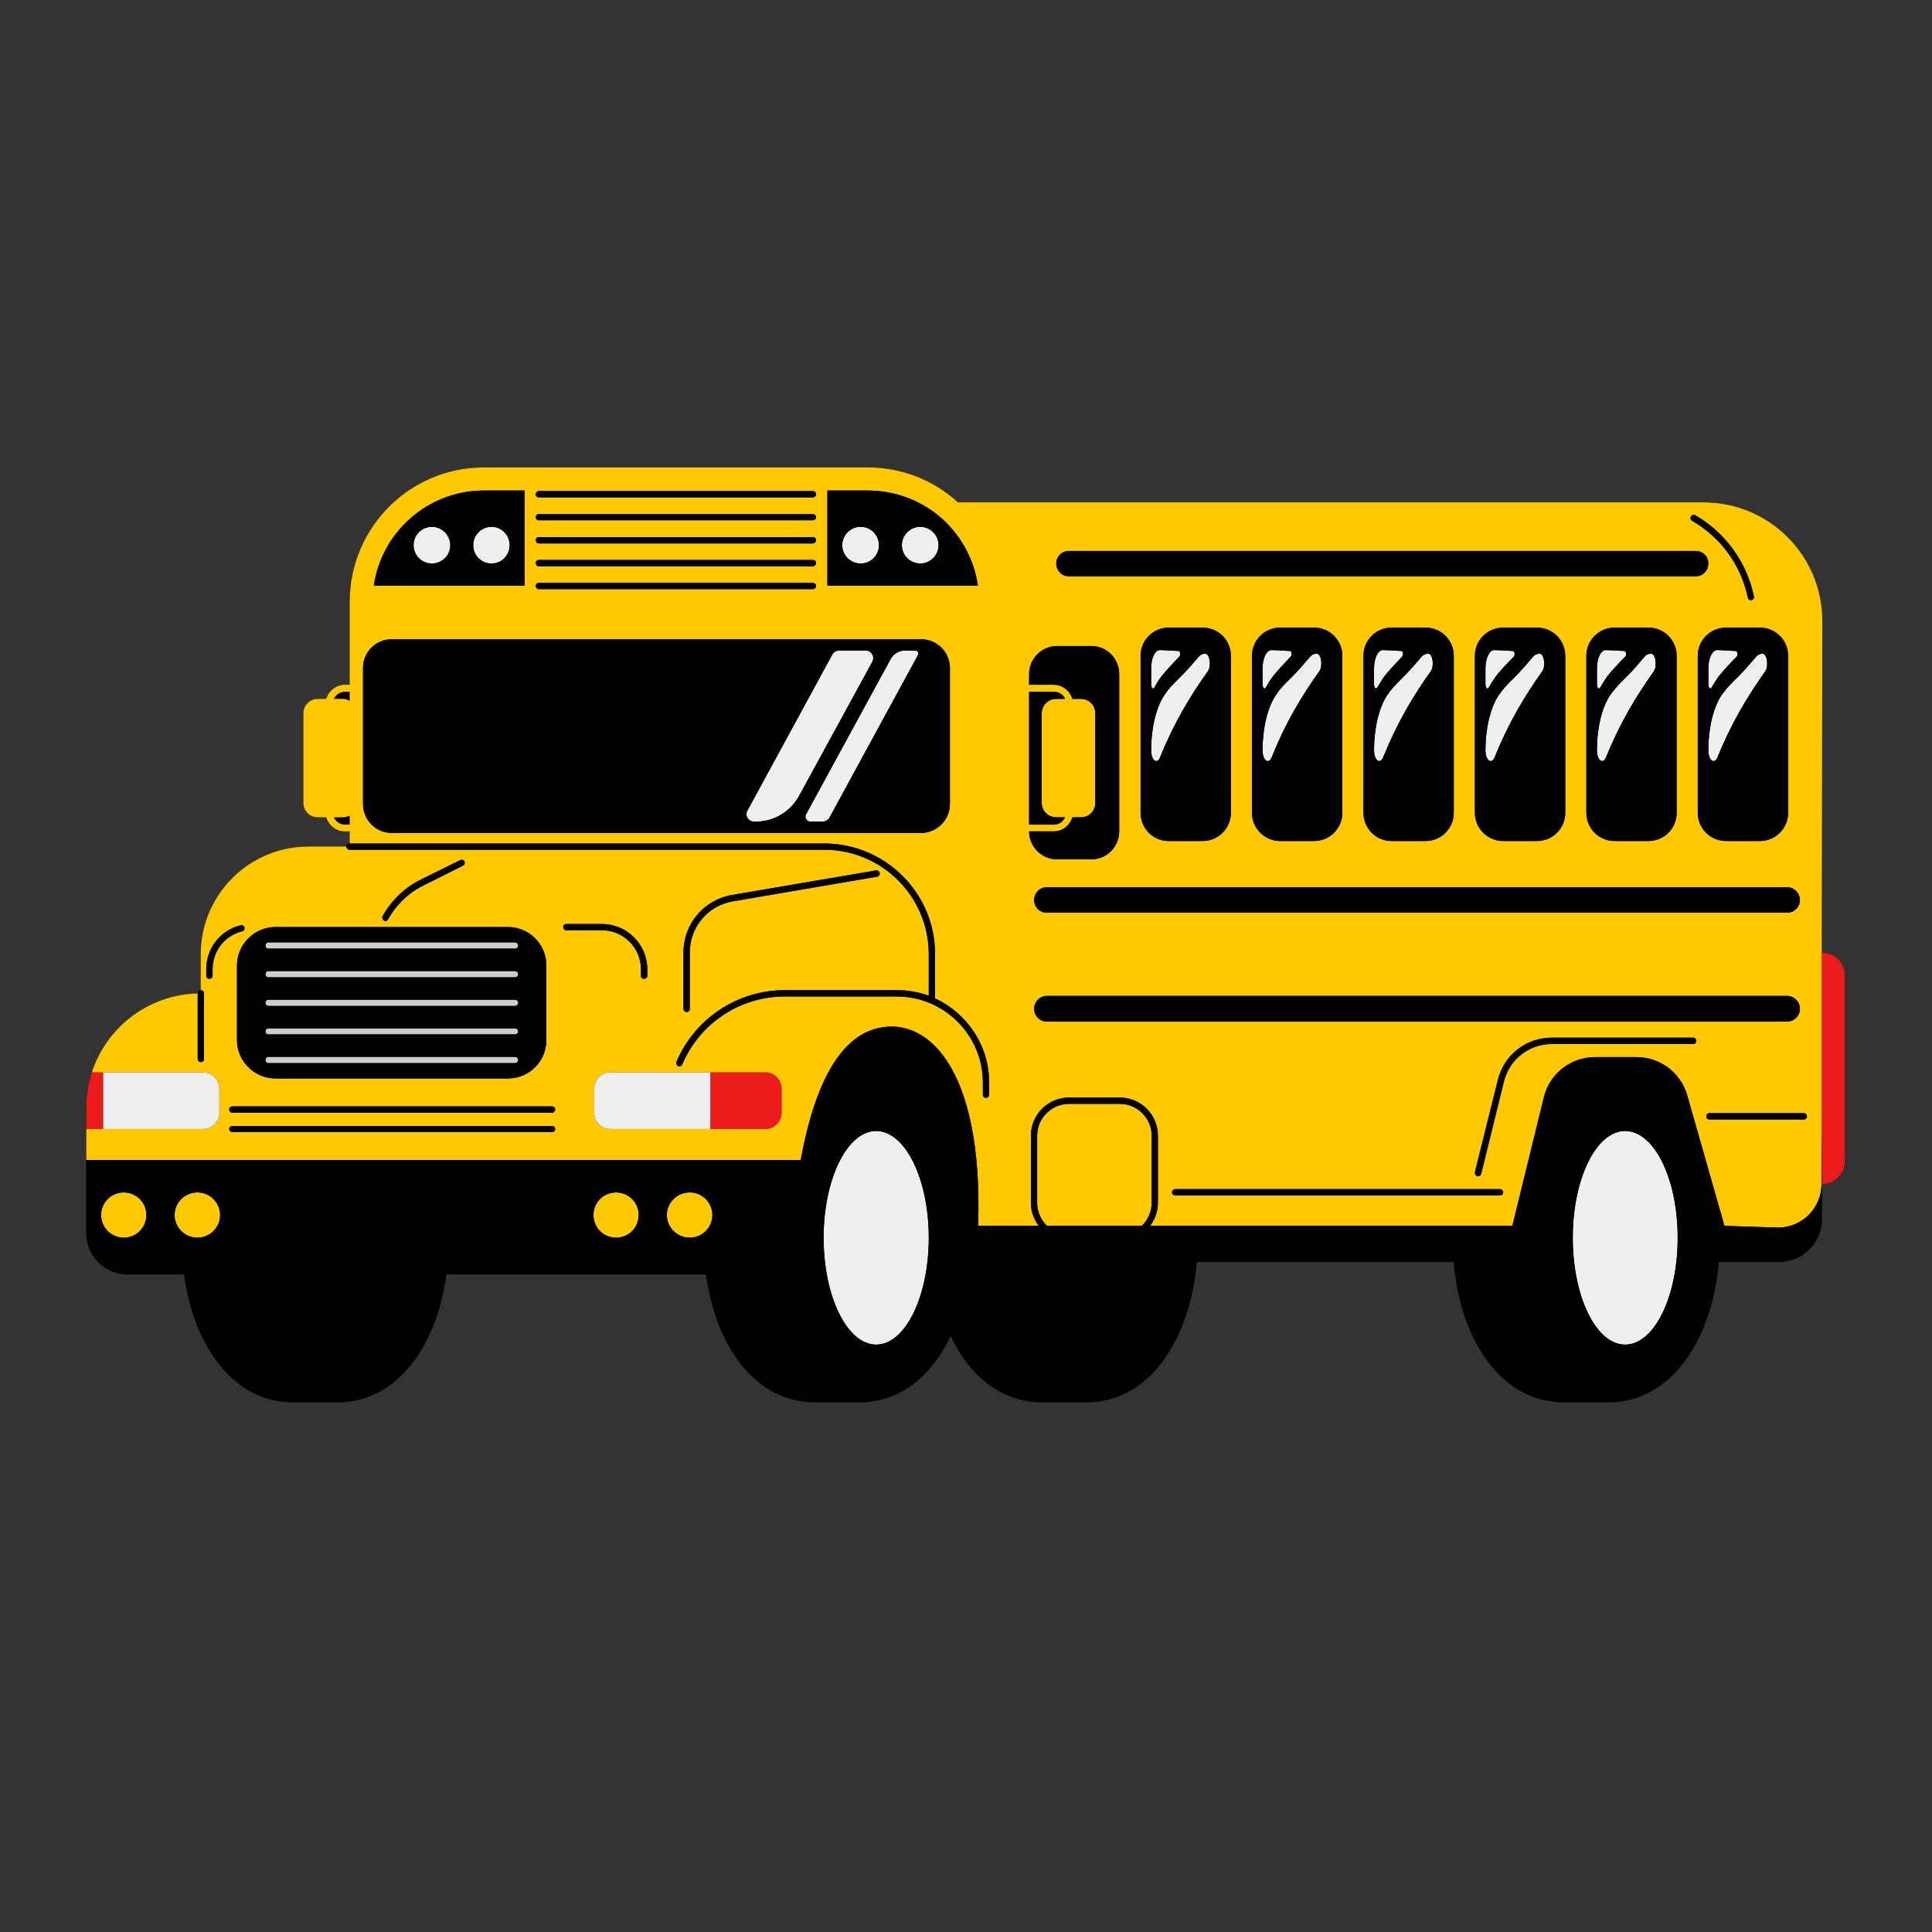
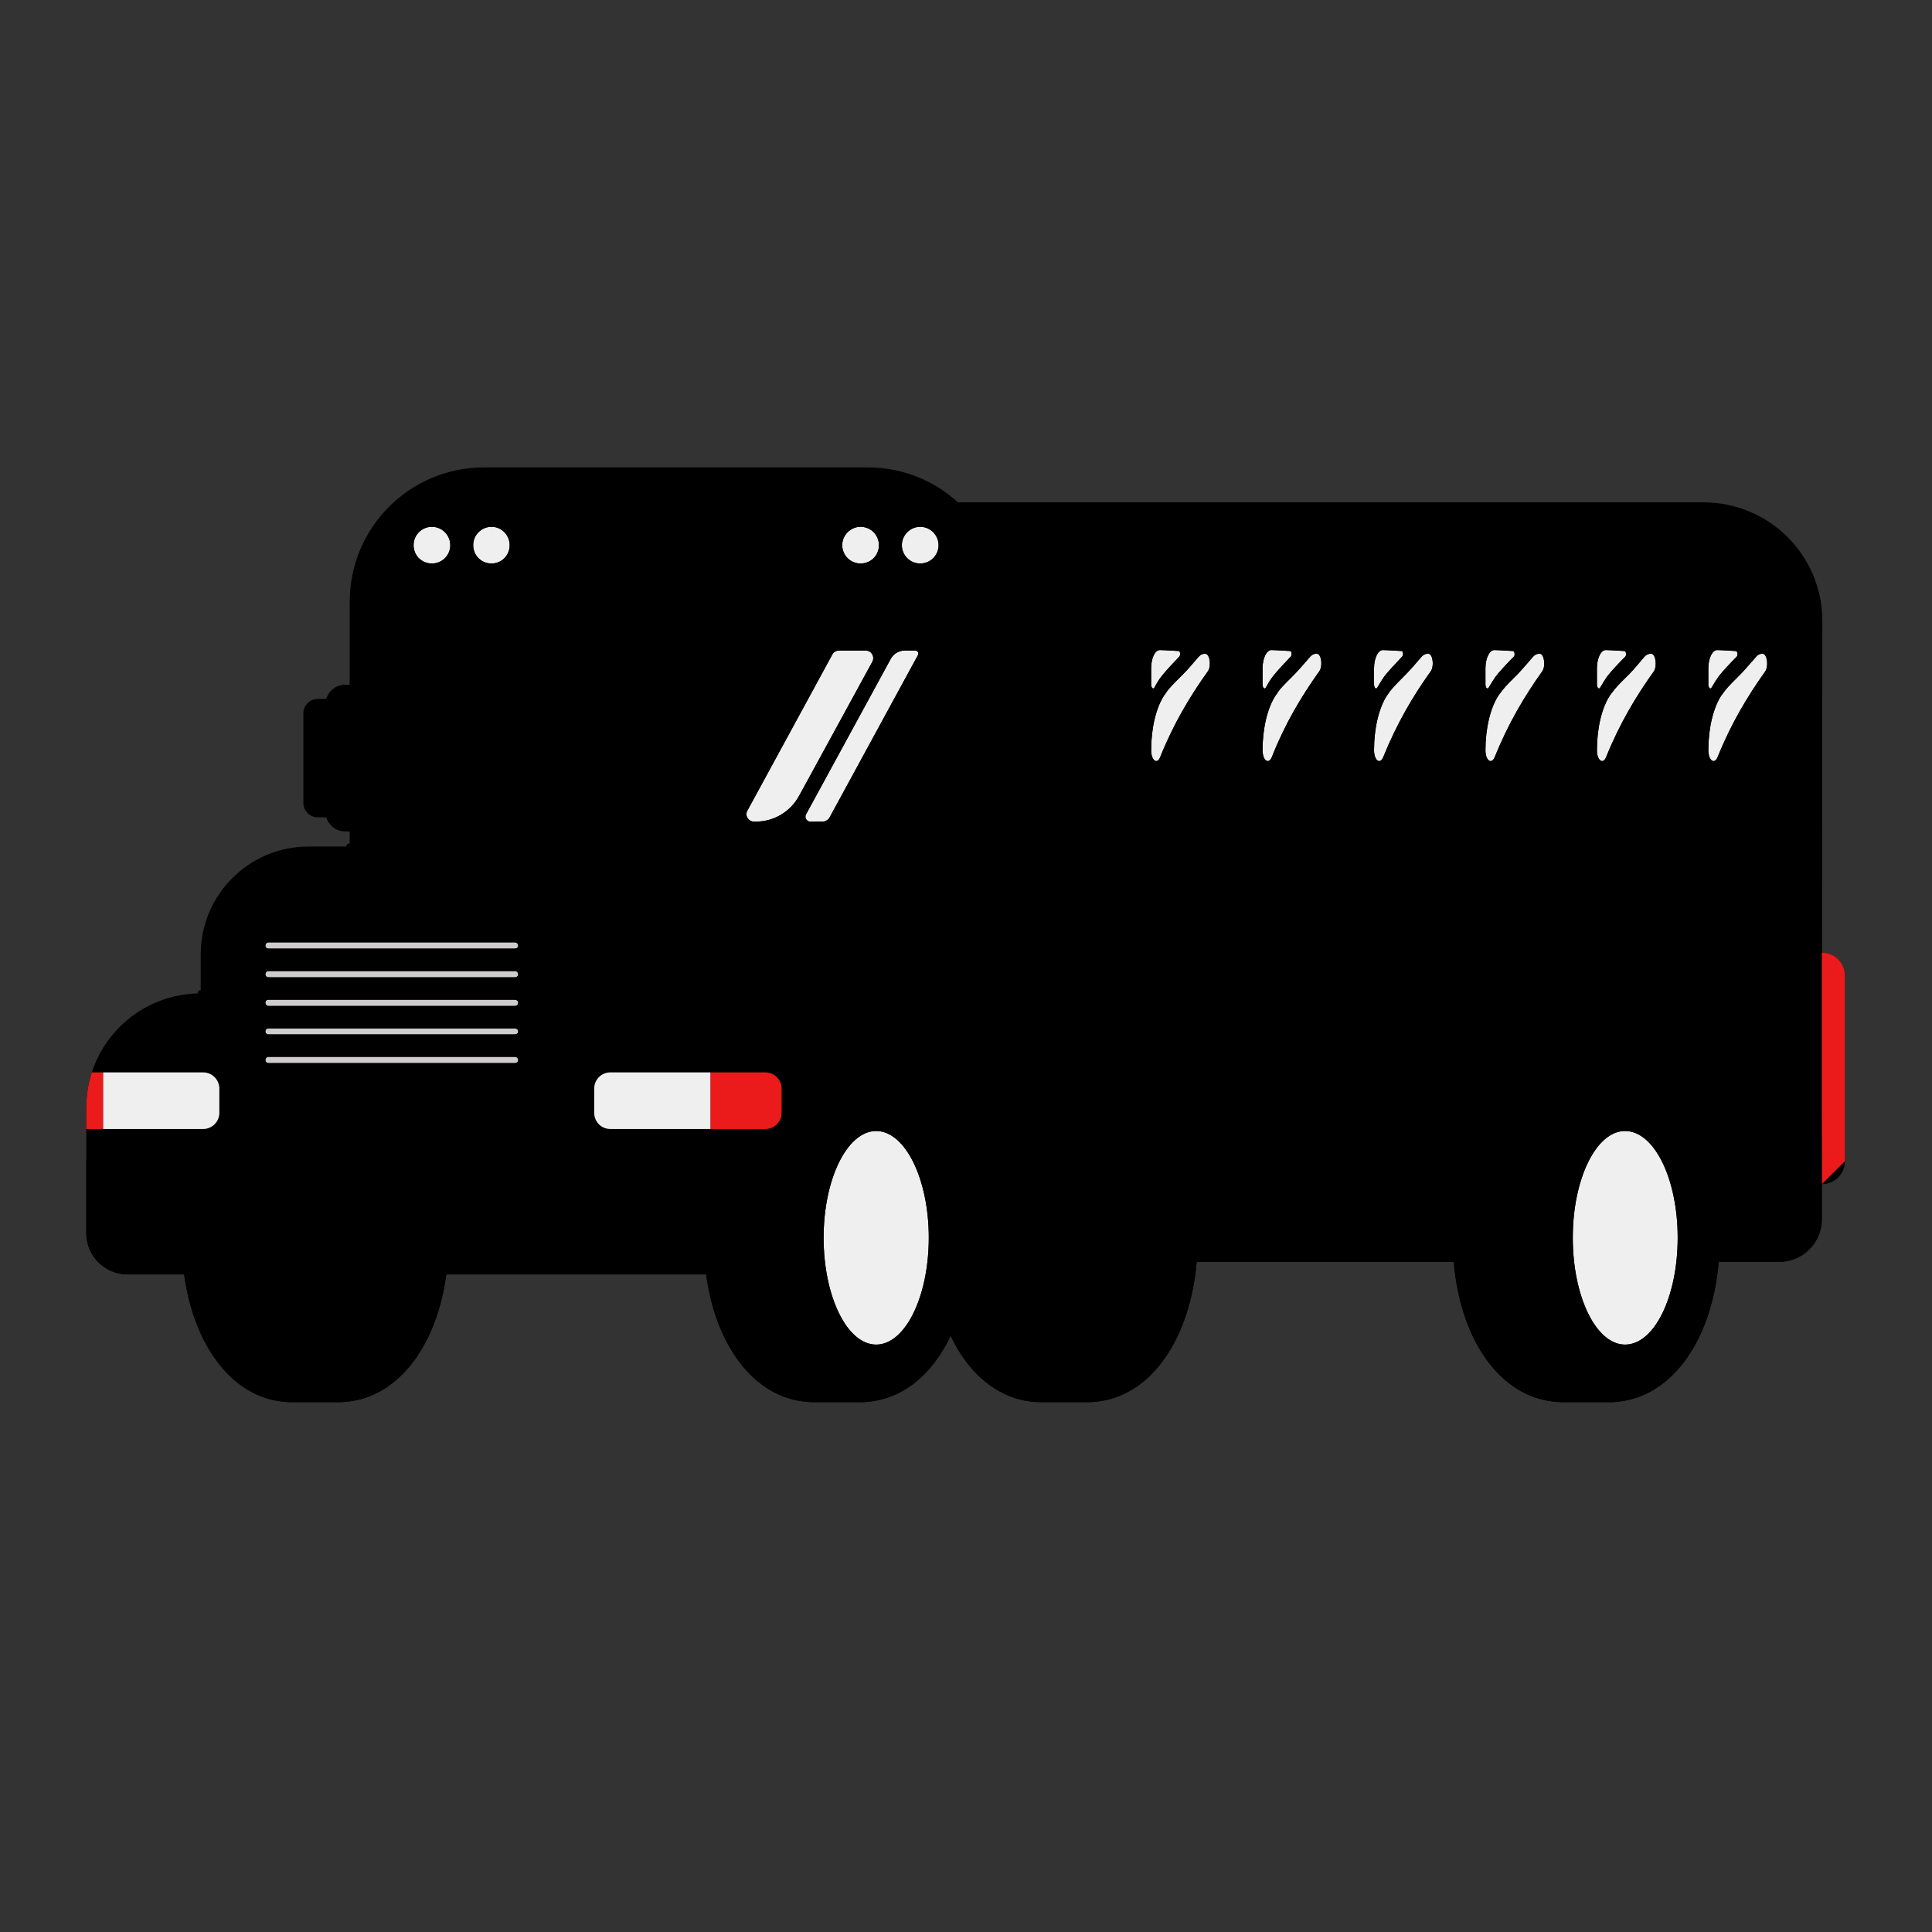
<svg xmlns="http://www.w3.org/2000/svg" width="40" zoomAndPan="magnify" viewBox="0 0 30 30" height="40" preserveAspectRatio="xMidYMid meet">
  <rect x="0" y="0" width="30" height="30" fill="#333333" stroke="none" />
  <defs>
    <clipPath id="7369f0cdc9">
      <path d="M 1.328 7.258 L 28.91 7.258 L 28.91 21.773 L 1.328 21.773 Z M 1.328 7.258 " clip-rule="nonzero" />
    </clipPath>
    <clipPath id="cf46495a67">
      <path d="M 1.328 14 L 28.91 14 L 28.91 19 L 1.328 19 Z M 1.328 14 " clip-rule="nonzero" />
    </clipPath>
    <clipPath id="d572cf6e3e">
      <path d="M 1.328 7.258 L 28.91 7.258 L 28.91 20 L 1.328 20 Z M 1.328 7.258 " clip-rule="nonzero" />
    </clipPath>
    <clipPath id="1c9a0d6232">
      <path d="M 1.328 8 L 28 8 L 28 21 L 1.328 21 Z M 1.328 8 " clip-rule="nonzero" />
    </clipPath>
    <clipPath id="f0faf39ab0">
      <path d="M 1.328 7.258 L 28.91 7.258 L 28.91 21.773 L 1.328 21.773 Z M 1.328 7.258 " clip-rule="nonzero" />
    </clipPath>
  </defs>
  <g clip-path="url(#7369f0cdc9)">
    <path fill="#000000" d="M 28.293 14.793 L 28.297 9.641 C 28.297 8.625 27.473 7.801 26.453 7.801 L 14.875 7.801 C 14.504 7.461 14.012 7.258 13.473 7.258 L 7.516 7.258 C 6.363 7.258 5.43 8.191 5.43 9.348 L 5.43 10.633 L 5.355 10.633 C 5.219 10.633 5.105 10.727 5.066 10.852 L 4.934 10.852 C 4.812 10.852 4.711 10.953 4.711 11.074 L 4.711 12.469 C 4.711 12.594 4.812 12.691 4.934 12.691 L 5.066 12.691 C 5.105 12.816 5.219 12.91 5.355 12.91 L 5.43 12.91 L 5.43 13.098 C 5.402 13.098 5.379 13.117 5.379 13.145 L 4.789 13.145 C 3.867 13.145 3.117 13.895 3.117 14.816 L 3.117 15.375 C 3.094 15.375 3.07 15.395 3.07 15.422 L 3.07 15.426 C 2.301 15.445 1.652 15.953 1.426 16.652 C 1.371 16.824 1.34 17.008 1.34 17.199 L 1.34 19.148 C 1.34 19.504 1.629 19.789 1.98 19.789 L 2.859 19.789 C 3 20.816 3.516 21.562 4.215 21.734 C 4.316 21.758 4.422 21.773 4.531 21.773 L 5.258 21.773 C 5.332 21.773 5.402 21.766 5.473 21.754 C 6.223 21.633 6.785 20.867 6.93 19.789 L 10.965 19.789 C 11.102 20.816 11.621 21.562 12.32 21.734 C 12.422 21.758 12.527 21.773 12.637 21.773 L 13.363 21.773 C 13.438 21.773 13.508 21.766 13.578 21.754 C 14.082 21.672 14.496 21.301 14.762 20.742 C 15.008 21.266 15.391 21.621 15.848 21.734 C 15.949 21.758 16.055 21.773 16.16 21.773 L 16.891 21.773 C 16.961 21.773 17.035 21.766 17.105 21.754 C 17.898 21.625 18.48 20.773 18.582 19.594 L 22.574 19.594 C 22.668 20.723 23.207 21.555 23.953 21.734 C 24.055 21.758 24.156 21.773 24.266 21.773 L 24.992 21.773 C 25.066 21.773 25.137 21.766 25.207 21.754 C 26.004 21.625 26.586 20.773 26.688 19.594 L 27.629 19.594 C 27.992 19.594 28.289 19.297 28.289 18.938 L 28.289 18.387 L 28.293 18.387 C 28.488 18.387 28.648 18.227 28.648 18.031 L 28.648 15.148 C 28.648 14.949 28.488 14.793 28.293 14.793 Z M 28.293 14.793 " fill-opacity="1" fill-rule="nonzero" />
  </g>
  <g clip-path="url(#cf46495a67)">
-     <path fill="#eb1b1b" d="M 28.648 15.148 L 28.648 18.031 C 28.648 18.227 28.488 18.387 28.293 18.387 L 28.289 18.387 L 28.289 14.793 L 28.293 14.793 C 28.488 14.793 28.648 14.949 28.648 15.148 Z M 11.887 17.531 C 12.023 17.531 12.137 17.418 12.137 17.281 L 12.137 16.902 C 12.137 16.766 12.023 16.652 11.887 16.652 L 11.031 16.652 L 11.031 17.531 Z M 1.602 16.652 L 1.426 16.652 C 1.371 16.824 1.34 17.008 1.34 17.199 L 1.34 17.531 L 1.602 17.531 Z M 1.602 16.652 " fill-opacity="1" fill-rule="nonzero" />
+     <path fill="#eb1b1b" d="M 28.648 15.148 L 28.648 18.031 L 28.289 18.387 L 28.289 14.793 L 28.293 14.793 C 28.488 14.793 28.648 14.949 28.648 15.148 Z M 11.887 17.531 C 12.023 17.531 12.137 17.418 12.137 17.281 L 12.137 16.902 C 12.137 16.766 12.023 16.652 11.887 16.652 L 11.031 16.652 L 11.031 17.531 Z M 1.602 16.652 L 1.426 16.652 C 1.371 16.824 1.34 17.008 1.34 17.199 L 1.34 17.531 L 1.602 17.531 Z M 1.602 16.652 " fill-opacity="1" fill-rule="nonzero" />
  </g>
  <g clip-path="url(#d572cf6e3e)">
-     <path fill="#fec901" d="M 12.434 18.012 C 12.594 17.125 12.914 16.199 13.551 15.988 C 14.363 15.723 15.273 16.543 15.188 19.035 L 16.129 19.035 C 16.055 18.934 16.008 18.812 16.008 18.68 L 16.008 17.633 C 16.008 17.309 16.273 17.043 16.598 17.043 L 17.391 17.043 C 17.715 17.043 17.98 17.309 17.98 17.633 L 17.98 18.68 C 17.98 18.812 17.934 18.934 17.859 19.035 L 23.484 19.035 L 23.973 17.039 C 24.062 16.672 24.391 16.418 24.766 16.418 L 25.414 16.418 C 25.777 16.418 26.098 16.656 26.199 17.008 L 26.777 19.035 L 27.609 19.062 C 27.984 19.062 28.285 18.758 28.285 18.383 L 28.289 17.336 L 28.289 14.793 L 28.297 9.641 C 28.297 8.625 27.473 7.801 26.453 7.801 L 14.875 7.801 C 14.504 7.461 14.012 7.258 13.473 7.258 L 7.516 7.258 C 6.363 7.258 5.43 8.191 5.43 9.348 L 5.43 10.633 L 5.355 10.633 C 5.219 10.633 5.105 10.727 5.066 10.852 L 4.934 10.852 C 4.812 10.852 4.711 10.953 4.711 11.074 L 4.711 12.469 C 4.711 12.594 4.812 12.691 4.934 12.691 L 5.066 12.691 C 5.105 12.816 5.219 12.91 5.355 12.91 L 5.43 12.91 L 5.43 13.098 L 12.801 13.098 C 13.746 13.098 14.52 13.867 14.52 14.816 L 14.52 15.504 C 15.012 15.73 15.359 16.23 15.359 16.809 L 15.359 17 C 15.359 17.027 15.336 17.047 15.309 17.047 C 15.281 17.047 15.262 17.027 15.262 17 L 15.262 16.809 C 15.262 16.07 14.66 15.473 13.922 15.473 L 12.188 15.473 C 11.492 15.473 10.867 15.887 10.594 16.527 C 10.586 16.547 10.57 16.559 10.551 16.559 C 10.543 16.559 10.539 16.555 10.531 16.555 C 10.508 16.543 10.496 16.516 10.504 16.488 C 10.793 15.812 11.453 15.375 12.188 15.375 L 13.922 15.375 C 14.098 15.375 14.266 15.406 14.422 15.461 L 14.422 14.816 C 14.422 13.922 13.695 13.195 12.801 13.195 L 5.43 13.195 C 5.402 13.195 5.379 13.172 5.379 13.145 L 4.789 13.145 C 3.867 13.145 3.117 13.895 3.117 14.816 L 3.117 15.375 C 3.145 15.375 3.168 15.395 3.168 15.422 L 3.168 16.445 C 3.168 16.473 3.145 16.492 3.117 16.492 C 3.094 16.492 3.07 16.473 3.07 16.445 L 3.07 15.426 C 2.301 15.445 1.652 15.953 1.426 16.652 L 3.156 16.652 C 3.293 16.652 3.406 16.766 3.406 16.902 L 3.406 17.281 C 3.406 17.418 3.293 17.531 3.156 17.531 L 1.34 17.531 L 1.34 18.012 Z M 16.402 12.691 L 16.539 12.691 C 16.508 12.758 16.441 12.805 16.363 12.805 L 15.992 12.805 C 15.988 12.805 15.984 12.801 15.98 12.801 L 15.98 10.742 C 15.984 10.742 15.988 10.742 15.992 10.742 L 16.363 10.742 C 16.441 10.742 16.508 10.785 16.539 10.852 L 16.402 10.852 C 16.277 10.852 16.176 10.953 16.176 11.074 L 16.176 12.469 C 16.176 12.594 16.277 12.691 16.402 12.691 Z M 16.254 15.465 L 27.75 15.465 C 27.859 15.465 27.949 15.555 27.949 15.664 C 27.949 15.773 27.859 15.863 27.75 15.863 L 16.254 15.863 C 16.145 15.863 16.059 15.773 16.059 15.664 C 16.059 15.555 16.145 15.465 16.254 15.465 Z M 23.293 18.562 L 18.25 18.562 C 18.223 18.562 18.199 18.543 18.199 18.516 C 18.199 18.488 18.223 18.465 18.25 18.465 L 23.293 18.465 C 23.32 18.465 23.34 18.488 23.34 18.516 C 23.34 18.543 23.32 18.562 23.293 18.562 Z M 26.293 16.211 L 24.098 16.211 C 23.742 16.211 23.434 16.453 23.352 16.797 L 23 18.227 C 22.992 18.25 22.973 18.266 22.953 18.266 C 22.949 18.266 22.945 18.266 22.941 18.262 C 22.914 18.258 22.898 18.23 22.902 18.203 L 23.258 16.773 C 23.352 16.383 23.695 16.113 24.098 16.113 L 26.293 16.113 C 26.32 16.113 26.34 16.137 26.34 16.164 C 26.34 16.188 26.32 16.211 26.293 16.211 Z M 26.543 17.383 C 26.516 17.383 26.496 17.363 26.496 17.336 C 26.496 17.309 26.516 17.285 26.543 17.285 L 28.008 17.285 C 28.035 17.285 28.059 17.309 28.059 17.336 C 28.059 17.363 28.035 17.383 28.008 17.383 Z M 27.949 13.977 C 27.949 14.086 27.859 14.172 27.75 14.172 L 16.254 14.172 C 16.145 14.172 16.059 14.086 16.059 13.977 C 16.059 13.867 16.145 13.777 16.254 13.777 L 27.75 13.777 C 27.859 13.777 27.949 13.867 27.949 13.977 Z M 17.711 12.621 L 17.711 10.184 C 17.711 9.941 17.906 9.746 18.145 9.746 L 18.676 9.746 C 18.918 9.746 19.113 9.941 19.113 10.184 L 19.113 12.621 C 19.113 12.863 18.918 13.059 18.676 13.059 L 18.145 13.059 C 17.906 13.059 17.711 12.863 17.711 12.621 Z M 19.441 12.621 L 19.441 10.184 C 19.441 9.941 19.637 9.746 19.875 9.746 L 20.406 9.746 C 20.648 9.746 20.844 9.941 20.844 10.184 L 20.844 12.621 C 20.844 12.863 20.648 13.059 20.406 13.059 L 19.875 13.059 C 19.637 13.059 19.441 12.863 19.441 12.621 Z M 21.172 12.621 L 21.172 10.184 C 21.172 9.941 21.367 9.746 21.605 9.746 L 22.137 9.746 C 22.379 9.746 22.574 9.941 22.574 10.184 L 22.574 12.621 C 22.574 12.863 22.379 13.059 22.137 13.059 L 21.605 13.059 C 21.367 13.059 21.172 12.863 21.172 12.621 Z M 22.902 12.621 L 22.902 10.184 C 22.902 9.941 23.098 9.746 23.34 9.746 L 23.867 9.746 C 24.109 9.746 24.305 9.941 24.305 10.184 L 24.305 12.621 C 24.305 12.863 24.109 13.059 23.867 13.059 L 23.34 13.059 C 23.098 13.059 22.902 12.863 22.902 12.621 Z M 24.633 12.621 L 24.633 10.184 C 24.633 9.941 24.828 9.746 25.07 9.746 L 25.598 9.746 C 25.84 9.746 26.035 9.941 26.035 10.184 L 26.035 12.621 C 26.035 12.863 25.84 13.059 25.598 13.059 L 25.07 13.059 C 24.828 13.059 24.633 12.863 24.633 12.621 Z M 27.766 10.184 L 27.766 12.621 C 27.766 12.863 27.57 13.059 27.328 13.059 L 26.801 13.059 C 26.559 13.059 26.363 12.863 26.363 12.621 L 26.363 10.184 C 26.363 9.941 26.559 9.746 26.801 9.746 L 27.328 9.746 C 27.57 9.746 27.766 9.941 27.766 10.184 Z M 26.258 8.02 C 26.27 7.996 26.301 7.988 26.324 8 C 26.793 8.273 27.125 8.73 27.234 9.262 C 27.242 9.289 27.223 9.312 27.195 9.32 C 27.195 9.32 27.191 9.32 27.188 9.32 C 27.164 9.32 27.145 9.305 27.141 9.281 C 27.035 8.777 26.723 8.344 26.273 8.086 C 26.25 8.07 26.242 8.043 26.258 8.02 Z M 16.598 8.555 L 26.332 8.555 C 26.441 8.555 26.527 8.641 26.527 8.75 C 26.527 8.859 26.441 8.949 26.332 8.949 L 16.598 8.949 C 16.488 8.949 16.402 8.859 16.402 8.75 C 16.402 8.641 16.488 8.555 16.598 8.555 Z M 16.414 10.031 L 16.945 10.031 C 17.188 10.031 17.379 10.227 17.379 10.469 L 17.379 12.906 C 17.379 13.148 17.188 13.344 16.945 13.344 L 16.414 13.344 C 16.176 13.344 15.98 13.148 15.98 12.91 C 15.984 12.91 15.988 12.91 15.992 12.91 L 16.363 12.91 C 16.5 12.91 16.613 12.816 16.652 12.691 L 16.785 12.691 C 16.91 12.691 17.008 12.594 17.008 12.469 L 17.008 11.074 C 17.008 10.953 16.91 10.852 16.785 10.852 L 16.652 10.852 C 16.613 10.727 16.5 10.633 16.363 10.633 L 15.992 10.633 C 15.988 10.633 15.984 10.633 15.98 10.637 L 15.98 10.469 C 15.98 10.227 16.176 10.031 16.414 10.031 Z M 13.473 7.617 C 13.906 7.617 14.316 7.773 14.637 8.062 C 14.934 8.336 15.129 8.699 15.184 9.094 L 12.848 9.094 L 12.848 7.617 Z M 8.367 8.34 L 12.621 8.34 C 12.648 8.34 12.672 8.359 12.672 8.387 C 12.672 8.414 12.648 8.438 12.621 8.438 L 8.367 8.438 C 8.34 8.438 8.32 8.414 8.32 8.387 C 8.32 8.359 8.34 8.34 8.367 8.34 Z M 8.32 8.031 C 8.32 8.004 8.34 7.984 8.367 7.984 L 12.621 7.984 C 12.648 7.984 12.672 8.004 12.672 8.031 C 12.672 8.059 12.648 8.078 12.621 8.078 L 8.367 8.078 C 8.34 8.078 8.32 8.059 8.32 8.031 Z M 12.621 7.723 L 8.367 7.723 C 8.34 7.723 8.32 7.703 8.32 7.676 C 8.32 7.648 8.34 7.625 8.367 7.625 L 12.621 7.625 C 12.648 7.625 12.672 7.648 12.672 7.676 C 12.672 7.703 12.648 7.723 12.621 7.723 Z M 8.367 8.695 L 12.621 8.695 C 12.648 8.695 12.672 8.715 12.672 8.742 C 12.672 8.77 12.648 8.793 12.621 8.793 L 8.367 8.793 C 8.34 8.793 8.32 8.77 8.32 8.742 C 8.32 8.715 8.34 8.695 8.367 8.695 Z M 8.367 9.051 L 12.621 9.051 C 12.648 9.051 12.672 9.07 12.672 9.098 C 12.672 9.125 12.648 9.148 12.621 9.148 L 8.367 9.148 C 8.34 9.148 8.32 9.125 8.32 9.098 C 8.32 9.07 8.34 9.051 8.367 9.051 Z M 7.516 7.617 L 8.145 7.617 L 8.145 9.094 L 5.805 9.094 C 5.926 8.258 6.648 7.617 7.516 7.617 Z M 5.355 10.742 L 5.43 10.742 L 5.43 10.883 C 5.395 10.863 5.359 10.852 5.32 10.852 L 5.184 10.852 C 5.215 10.785 5.281 10.742 5.355 10.742 Z M 5.355 12.805 C 5.281 12.805 5.215 12.758 5.184 12.691 L 5.32 12.691 C 5.359 12.691 5.395 12.68 5.43 12.664 L 5.43 12.805 Z M 14.301 12.934 L 6.086 12.934 C 5.836 12.934 5.637 12.734 5.637 12.484 L 5.637 10.371 C 5.637 10.125 5.836 9.926 6.086 9.926 L 14.301 9.926 C 14.547 9.926 14.75 10.125 14.75 10.371 L 14.75 12.484 C 14.75 12.734 14.547 12.934 14.301 12.934 Z M 8.574 17.578 L 3.609 17.578 C 3.582 17.578 3.559 17.559 3.559 17.531 C 3.559 17.504 3.582 17.484 3.609 17.484 L 8.574 17.484 C 8.598 17.484 8.621 17.504 8.621 17.531 C 8.621 17.559 8.598 17.578 8.574 17.578 Z M 8.574 17.277 L 3.609 17.277 C 3.582 17.277 3.559 17.254 3.559 17.227 C 3.559 17.199 3.582 17.18 3.609 17.18 L 8.574 17.18 C 8.598 17.18 8.621 17.199 8.621 17.227 C 8.621 17.254 8.598 17.277 8.574 17.277 Z M 11.887 16.652 C 12.023 16.652 12.137 16.766 12.137 16.902 L 12.137 17.281 C 12.137 17.418 12.023 17.531 11.887 17.531 L 9.477 17.531 C 9.336 17.531 9.227 17.418 9.227 17.281 L 9.227 16.902 C 9.227 16.766 9.336 16.652 9.477 16.652 Z M 11.363 13.898 L 13.602 13.516 C 13.629 13.512 13.656 13.531 13.66 13.559 C 13.664 13.582 13.645 13.609 13.621 13.613 L 11.379 13.996 C 10.992 14.062 10.711 14.395 10.711 14.789 L 10.711 15.664 C 10.711 15.691 10.691 15.715 10.664 15.715 C 10.637 15.715 10.613 15.691 10.613 15.664 L 10.613 14.789 C 10.613 14.348 10.93 13.973 11.363 13.898 Z M 8.793 14.348 L 9.348 14.348 C 9.734 14.348 10.051 14.664 10.051 15.051 L 10.051 15.152 C 10.051 15.18 10.027 15.199 10 15.199 C 9.973 15.199 9.953 15.18 9.953 15.152 L 9.953 15.051 C 9.953 14.715 9.68 14.445 9.348 14.445 L 8.793 14.445 C 8.766 14.445 8.746 14.422 8.746 14.395 C 8.746 14.367 8.766 14.348 8.793 14.348 Z M 5.941 14.227 C 6.078 13.98 6.285 13.781 6.539 13.656 L 7.148 13.355 C 7.172 13.344 7.199 13.352 7.211 13.375 C 7.223 13.398 7.215 13.43 7.191 13.441 L 6.582 13.746 C 6.348 13.859 6.156 14.043 6.027 14.273 C 6.02 14.289 6.004 14.301 5.984 14.301 C 5.977 14.301 5.969 14.297 5.961 14.293 C 5.938 14.281 5.93 14.25 5.941 14.227 Z M 4.277 14.395 L 7.887 14.395 C 8.219 14.395 8.484 14.664 8.484 14.992 L 8.484 16.148 C 8.484 16.48 8.219 16.746 7.887 16.746 L 4.277 16.746 C 3.949 16.746 3.68 16.48 3.68 16.148 L 3.68 14.992 C 3.68 14.664 3.949 14.395 4.277 14.395 Z M 3.301 15.051 L 3.301 15.152 C 3.301 15.18 3.277 15.199 3.25 15.199 C 3.223 15.199 3.203 15.18 3.203 15.152 L 3.203 15.051 C 3.203 14.723 3.422 14.445 3.738 14.367 C 3.762 14.359 3.789 14.375 3.797 14.402 C 3.801 14.43 3.785 14.457 3.762 14.461 C 3.488 14.527 3.301 14.77 3.301 15.051 Z M 17.73 19.035 L 16.258 19.035 C 16.164 18.945 16.105 18.816 16.105 18.68 L 16.105 17.633 C 16.105 17.363 16.328 17.141 16.598 17.141 L 17.391 17.141 C 17.66 17.141 17.883 17.363 17.883 17.633 L 17.883 18.68 C 17.883 18.816 17.824 18.945 17.73 19.035 Z M 10.355 18.867 C 10.355 18.672 10.516 18.516 10.711 18.516 C 10.902 18.516 11.062 18.672 11.062 18.867 C 11.062 19.062 10.902 19.219 10.711 19.219 C 10.516 19.219 10.355 19.062 10.355 18.867 Z M 9.215 18.867 C 9.215 18.672 9.371 18.516 9.566 18.516 C 9.762 18.516 9.918 18.672 9.918 18.867 C 9.918 19.062 9.762 19.219 9.566 19.219 C 9.371 19.219 9.215 19.062 9.215 18.867 Z M 2.273 18.867 C 2.273 19.062 2.117 19.219 1.922 19.219 C 1.727 19.219 1.57 19.062 1.57 18.867 C 1.57 18.672 1.727 18.516 1.922 18.516 C 2.117 18.516 2.273 18.672 2.273 18.867 Z M 2.711 18.867 C 2.711 18.672 2.871 18.516 3.066 18.516 C 3.258 18.516 3.418 18.672 3.418 18.867 C 3.418 19.062 3.258 19.219 3.066 19.219 C 2.871 19.219 2.711 19.062 2.711 18.867 Z M 2.711 18.867 " fill-opacity="1" fill-rule="nonzero" />
-   </g>
+     </g>
  <path fill="#cecccd" d="M 8.047 16.461 C 8.047 16.488 8.023 16.508 7.996 16.508 L 4.168 16.508 C 4.141 16.508 4.121 16.488 4.121 16.461 C 4.121 16.434 4.141 16.41 4.168 16.41 L 7.996 16.41 C 8.023 16.41 8.047 16.434 8.047 16.461 Z M 7.996 15.969 L 4.168 15.969 C 4.141 15.969 4.121 15.988 4.121 16.016 C 4.121 16.043 4.141 16.062 4.168 16.062 L 7.996 16.062 C 8.023 16.062 8.047 16.043 8.047 16.016 C 8.047 15.988 8.023 15.969 7.996 15.969 Z M 7.996 15.523 L 4.168 15.523 C 4.141 15.523 4.121 15.543 4.121 15.57 C 4.121 15.598 4.141 15.621 4.168 15.621 L 7.996 15.621 C 8.023 15.621 8.047 15.598 8.047 15.57 C 8.047 15.543 8.023 15.523 7.996 15.523 Z M 4.168 15.176 L 7.996 15.176 C 8.023 15.176 8.047 15.156 8.047 15.129 C 8.047 15.102 8.023 15.078 7.996 15.078 L 4.168 15.078 C 4.141 15.078 4.121 15.102 4.121 15.129 C 4.121 15.156 4.141 15.176 4.168 15.176 Z M 4.168 14.73 L 7.996 14.73 C 8.023 14.73 8.047 14.711 8.047 14.684 C 8.047 14.656 8.023 14.633 7.996 14.633 L 4.168 14.633 C 4.141 14.633 4.121 14.656 4.121 14.684 C 4.121 14.711 4.141 14.73 4.168 14.73 Z M 4.168 14.73 " fill-opacity="1" fill-rule="nonzero" />
  <g clip-path="url(#1c9a0d6232)">
    <path fill="#efefef" d="M 13.605 20.879 C 13.156 20.879 12.789 20.137 12.789 19.219 C 12.789 18.305 13.156 17.562 13.605 17.562 C 14.055 17.562 14.422 18.305 14.422 19.219 C 14.422 20.137 14.055 20.879 13.605 20.879 Z M 25.234 17.562 C 24.785 17.562 24.422 18.305 24.422 19.219 C 24.422 20.137 24.785 20.879 25.234 20.879 C 25.688 20.879 26.051 20.137 26.051 19.219 C 26.051 18.305 25.688 17.562 25.234 17.562 Z M 9.227 16.902 L 9.227 17.281 C 9.227 17.418 9.336 17.531 9.477 17.531 L 11.031 17.531 L 11.031 16.652 L 9.477 16.652 C 9.336 16.652 9.227 16.766 9.227 16.902 Z M 3.156 17.531 C 3.293 17.531 3.406 17.418 3.406 17.281 L 3.406 16.902 C 3.406 16.766 3.293 16.652 3.156 16.652 L 1.602 16.652 L 1.602 17.531 Z M 17.926 10.676 C 17.957 10.617 17.992 10.559 18.031 10.508 C 18.09 10.43 18.227 10.285 18.312 10.195 C 18.332 10.176 18.328 10.113 18.305 10.109 C 18.141 10.098 18.012 10.094 18.012 10.094 C 17.934 10.094 17.875 10.219 17.875 10.379 L 17.875 10.625 C 17.875 10.68 17.906 10.711 17.926 10.676 Z M 18.719 10.152 C 18.68 10.148 18.641 10.164 18.605 10.207 C 18.543 10.281 18.434 10.406 18.371 10.469 C 18.289 10.555 18.203 10.629 18.125 10.73 C 18.109 10.754 18.094 10.777 18.078 10.797 C 17.949 10.992 17.875 11.312 17.875 11.648 C 17.875 11.809 17.969 11.879 18.016 11.754 C 18.223 11.238 18.48 10.809 18.754 10.426 C 18.812 10.348 18.789 10.16 18.719 10.152 Z M 19.656 10.676 C 19.688 10.617 19.723 10.559 19.762 10.508 C 19.82 10.43 19.957 10.285 20.043 10.195 C 20.062 10.176 20.059 10.113 20.035 10.109 C 19.871 10.098 19.742 10.094 19.742 10.094 C 19.668 10.094 19.605 10.219 19.605 10.379 L 19.605 10.625 C 19.605 10.68 19.637 10.711 19.656 10.676 Z M 20.453 10.152 C 20.449 10.152 20.449 10.152 20.449 10.152 C 20.41 10.148 20.371 10.164 20.336 10.207 C 20.273 10.281 20.164 10.406 20.102 10.469 C 20.02 10.555 19.934 10.629 19.855 10.73 C 19.84 10.754 19.824 10.777 19.809 10.797 C 19.68 10.992 19.605 11.312 19.605 11.648 C 19.605 11.809 19.699 11.879 19.75 11.754 C 19.953 11.238 20.211 10.809 20.484 10.426 C 20.543 10.348 20.52 10.16 20.453 10.152 Z M 21.387 10.676 C 21.422 10.617 21.457 10.559 21.492 10.508 C 21.551 10.43 21.688 10.285 21.773 10.195 C 21.793 10.176 21.789 10.113 21.766 10.109 C 21.602 10.098 21.473 10.094 21.473 10.094 C 21.398 10.094 21.336 10.219 21.336 10.379 L 21.336 10.625 C 21.336 10.68 21.367 10.711 21.387 10.676 Z M 22.184 10.152 C 22.184 10.152 22.184 10.152 22.18 10.152 C 22.141 10.148 22.102 10.164 22.066 10.207 C 22.004 10.281 21.895 10.406 21.832 10.469 C 21.75 10.555 21.668 10.629 21.586 10.73 C 21.57 10.754 21.555 10.777 21.539 10.797 C 21.41 10.992 21.336 11.312 21.336 11.648 C 21.336 11.809 21.43 11.879 21.48 11.754 C 21.688 11.238 21.941 10.809 22.215 10.426 C 22.273 10.348 22.25 10.16 22.184 10.152 Z M 23.117 10.676 C 23.152 10.617 23.188 10.559 23.223 10.508 C 23.281 10.43 23.418 10.285 23.508 10.195 C 23.527 10.176 23.52 10.113 23.496 10.109 C 23.336 10.098 23.203 10.094 23.203 10.094 C 23.129 10.094 23.066 10.219 23.066 10.379 L 23.066 10.625 C 23.066 10.68 23.098 10.711 23.117 10.676 Z M 23.914 10.152 C 23.871 10.148 23.832 10.164 23.797 10.207 C 23.734 10.281 23.625 10.406 23.566 10.469 C 23.48 10.555 23.398 10.629 23.32 10.73 C 23.301 10.754 23.285 10.777 23.27 10.797 C 23.141 10.992 23.066 11.312 23.066 11.648 C 23.066 11.809 23.16 11.879 23.211 11.754 C 23.418 11.238 23.676 10.809 23.949 10.426 C 24.004 10.348 23.98 10.16 23.914 10.152 Z M 24.848 10.676 C 24.883 10.617 24.918 10.559 24.953 10.508 C 25.012 10.43 25.148 10.285 25.238 10.195 C 25.258 10.176 25.25 10.113 25.227 10.109 C 25.066 10.098 24.934 10.094 24.934 10.094 C 24.859 10.094 24.797 10.219 24.797 10.379 L 24.797 10.625 C 24.797 10.68 24.828 10.711 24.848 10.676 Z M 25.645 10.152 C 25.602 10.148 25.562 10.164 25.527 10.207 C 25.465 10.281 25.359 10.406 25.297 10.469 C 25.211 10.555 25.129 10.629 25.051 10.73 C 25.031 10.754 25.016 10.777 25 10.797 C 24.871 10.992 24.797 11.312 24.797 11.648 C 24.797 11.809 24.891 11.879 24.941 11.754 C 25.148 11.238 25.406 10.809 25.68 10.426 C 25.734 10.348 25.711 10.16 25.645 10.152 Z M 26.527 10.379 L 26.527 10.625 C 26.527 10.68 26.559 10.711 26.578 10.676 C 26.613 10.617 26.648 10.559 26.684 10.508 C 26.742 10.43 26.879 10.285 26.969 10.195 C 26.988 10.176 26.98 10.113 26.957 10.109 C 26.797 10.098 26.664 10.094 26.664 10.094 C 26.59 10.094 26.527 10.219 26.527 10.379 Z M 26.781 10.73 C 26.766 10.754 26.746 10.777 26.73 10.797 C 26.602 10.992 26.527 11.312 26.527 11.648 C 26.527 11.809 26.621 11.879 26.672 11.754 C 26.879 11.238 27.137 10.809 27.41 10.426 C 27.465 10.348 27.441 10.16 27.375 10.152 C 27.336 10.148 27.293 10.164 27.262 10.207 C 27.195 10.281 27.09 10.406 27.027 10.469 C 26.945 10.555 26.859 10.629 26.781 10.73 Z M 14.289 8.75 C 14.445 8.75 14.574 8.625 14.574 8.465 C 14.574 8.309 14.445 8.18 14.289 8.18 C 14.133 8.18 14.004 8.309 14.004 8.465 C 14.004 8.625 14.133 8.75 14.289 8.75 Z M 13.363 8.75 C 13.523 8.75 13.648 8.625 13.648 8.465 C 13.648 8.309 13.523 8.18 13.363 8.18 C 13.207 8.18 13.078 8.309 13.078 8.465 C 13.078 8.625 13.207 8.75 13.363 8.75 Z M 7.633 8.18 C 7.473 8.18 7.348 8.309 7.348 8.465 C 7.348 8.625 7.473 8.75 7.633 8.75 C 7.789 8.75 7.914 8.625 7.914 8.465 C 7.914 8.309 7.789 8.18 7.633 8.18 Z M 6.707 8.18 C 6.547 8.18 6.422 8.309 6.422 8.465 C 6.422 8.625 6.547 8.75 6.707 8.75 C 6.863 8.75 6.992 8.625 6.992 8.465 C 6.992 8.309 6.863 8.18 6.707 8.18 Z M 13.445 10.102 L 13.027 10.102 C 12.984 10.102 12.945 10.125 12.926 10.16 L 11.605 12.59 C 11.562 12.664 11.621 12.758 11.707 12.758 L 11.738 12.758 C 12.02 12.758 12.277 12.602 12.41 12.355 L 13.547 10.273 C 13.586 10.195 13.531 10.102 13.445 10.102 Z M 14.215 10.102 L 14.047 10.102 C 13.957 10.102 13.875 10.152 13.832 10.23 L 12.516 12.645 C 12.488 12.695 12.527 12.758 12.582 12.758 L 12.77 12.758 C 12.82 12.758 12.863 12.73 12.883 12.691 L 14.254 10.172 C 14.27 10.141 14.25 10.102 14.215 10.102 Z M 14.215 10.102 " fill-opacity="1" fill-rule="nonzero" />
  </g>
  <g clip-path="url(#f0faf39ab0)">
    <path fill="#000000" d="M 28.285 18.383 C 28.285 18.758 27.984 19.062 27.609 19.062 L 26.777 19.035 L 26.199 17.008 C 26.098 16.656 25.777 16.414 25.414 16.414 L 24.766 16.414 C 24.391 16.414 24.062 16.672 23.973 17.039 L 23.484 19.035 L 17.859 19.035 C 17.934 18.934 17.98 18.812 17.98 18.68 L 17.98 17.633 C 17.98 17.309 17.715 17.043 17.391 17.043 L 16.598 17.043 C 16.273 17.043 16.008 17.309 16.008 17.633 L 16.008 18.68 C 16.008 18.812 16.055 18.934 16.129 19.035 L 15.188 19.035 C 15.273 16.543 14.363 15.723 13.555 15.988 C 12.914 16.199 12.594 17.125 12.434 18.012 L 1.34 18.012 L 1.34 19.148 C 1.34 19.504 1.629 19.789 1.98 19.789 L 2.859 19.789 C 3 20.816 3.516 21.562 4.215 21.734 C 4.316 21.758 4.422 21.773 4.531 21.773 L 5.258 21.773 C 5.332 21.773 5.402 21.766 5.473 21.754 C 6.223 21.633 6.785 20.867 6.93 19.789 L 10.965 19.789 C 11.102 20.816 11.621 21.562 12.32 21.734 C 12.422 21.758 12.527 21.773 12.637 21.773 L 13.363 21.773 C 13.438 21.773 13.508 21.766 13.578 21.754 C 14.082 21.672 14.496 21.301 14.762 20.742 C 15.008 21.266 15.391 21.621 15.848 21.734 C 15.949 21.758 16.055 21.773 16.16 21.773 L 16.891 21.773 C 16.961 21.773 17.035 21.766 17.105 21.754 C 17.898 21.625 18.48 20.773 18.582 19.594 L 22.574 19.594 C 22.668 20.723 23.207 21.551 23.953 21.734 C 24.055 21.758 24.156 21.773 24.266 21.773 L 24.992 21.773 C 25.066 21.773 25.137 21.766 25.207 21.754 C 26.004 21.625 26.586 20.773 26.688 19.594 L 27.629 19.594 C 27.992 19.594 28.289 19.297 28.289 18.934 L 28.289 17.336 Z M 16.105 18.68 L 16.105 17.633 C 16.105 17.363 16.328 17.141 16.598 17.141 L 17.391 17.141 C 17.66 17.141 17.883 17.363 17.883 17.633 L 17.883 18.68 C 17.883 18.816 17.824 18.945 17.73 19.035 L 16.258 19.035 C 16.164 18.945 16.105 18.816 16.105 18.68 Z M 10.711 18.516 C 10.902 18.516 11.062 18.672 11.062 18.867 C 11.062 19.062 10.902 19.219 10.711 19.219 C 10.516 19.219 10.355 19.062 10.355 18.867 C 10.355 18.672 10.516 18.516 10.711 18.516 Z M 9.566 18.516 C 9.762 18.516 9.918 18.672 9.918 18.867 C 9.918 19.062 9.762 19.219 9.566 19.219 C 9.371 19.219 9.215 19.062 9.215 18.867 C 9.215 18.672 9.371 18.516 9.566 18.516 Z M 1.922 19.219 C 1.727 19.219 1.57 19.062 1.57 18.867 C 1.57 18.672 1.727 18.516 1.922 18.516 C 2.117 18.516 2.273 18.672 2.273 18.867 C 2.273 19.062 2.117 19.219 1.922 19.219 Z M 2.711 18.867 C 2.711 18.672 2.871 18.516 3.066 18.516 C 3.258 18.516 3.418 18.672 3.418 18.867 C 3.418 19.062 3.258 19.219 3.066 19.219 C 2.871 19.219 2.711 19.062 2.711 18.867 Z M 13.605 20.879 C 13.156 20.879 12.789 20.137 12.789 19.219 C 12.789 18.305 13.156 17.562 13.605 17.562 C 14.055 17.562 14.422 18.305 14.422 19.219 C 14.422 20.137 14.055 20.879 13.605 20.879 Z M 25.234 20.879 C 24.785 20.879 24.422 20.137 24.422 19.219 C 24.422 18.305 24.785 17.562 25.234 17.562 C 25.688 17.562 26.051 18.305 26.051 19.219 C 26.051 20.137 25.688 20.879 25.234 20.879 Z M 3.07 16.445 L 3.07 15.422 C 3.07 15.395 3.094 15.375 3.117 15.375 C 3.145 15.375 3.168 15.395 3.168 15.422 L 3.168 16.445 C 3.168 16.473 3.145 16.492 3.117 16.492 C 3.094 16.492 3.07 16.473 3.07 16.445 Z M 5.379 13.145 C 5.379 13.117 5.402 13.098 5.43 13.098 L 12.801 13.098 C 13.746 13.098 14.52 13.867 14.52 14.816 L 14.52 15.504 C 15.012 15.73 15.359 16.23 15.359 16.809 L 15.359 17 C 15.359 17.027 15.336 17.047 15.309 17.047 C 15.281 17.047 15.262 17.027 15.262 17 L 15.262 16.809 C 15.262 16.07 14.66 15.473 13.922 15.473 L 12.188 15.473 C 11.492 15.473 10.867 15.887 10.594 16.527 C 10.586 16.547 10.57 16.559 10.551 16.559 C 10.543 16.559 10.539 16.555 10.531 16.555 C 10.508 16.543 10.496 16.516 10.504 16.488 C 10.793 15.812 11.453 15.375 12.188 15.375 L 13.922 15.375 C 14.098 15.375 14.266 15.406 14.422 15.461 L 14.422 14.816 C 14.422 13.922 13.695 13.195 12.801 13.195 L 5.43 13.195 C 5.402 13.195 5.379 13.172 5.379 13.145 Z M 3.68 16.148 C 3.68 16.48 3.949 16.746 4.277 16.746 L 7.887 16.746 C 8.219 16.746 8.484 16.48 8.484 16.148 L 8.484 14.992 C 8.484 14.664 8.219 14.395 7.887 14.395 L 4.277 14.395 C 3.949 14.395 3.68 14.664 3.68 14.992 Z M 7.996 16.508 L 4.168 16.508 C 4.141 16.508 4.121 16.488 4.121 16.461 C 4.121 16.434 4.141 16.41 4.168 16.41 L 7.996 16.41 C 8.023 16.41 8.047 16.434 8.047 16.461 C 8.047 16.488 8.023 16.508 7.996 16.508 Z M 7.996 16.062 L 4.168 16.062 C 4.141 16.062 4.121 16.043 4.121 16.016 C 4.121 15.988 4.141 15.969 4.168 15.969 L 7.996 15.969 C 8.023 15.969 8.047 15.988 8.047 16.016 C 8.047 16.043 8.023 16.062 7.996 16.062 Z M 7.996 15.621 L 4.168 15.621 C 4.141 15.621 4.121 15.598 4.121 15.57 C 4.121 15.543 4.141 15.523 4.168 15.523 L 7.996 15.523 C 8.023 15.523 8.047 15.543 8.047 15.57 C 8.047 15.598 8.023 15.621 7.996 15.621 Z M 4.168 14.633 L 7.996 14.633 C 8.023 14.633 8.047 14.656 8.047 14.684 C 8.047 14.711 8.023 14.73 7.996 14.73 L 4.168 14.73 C 4.141 14.73 4.121 14.711 4.121 14.684 C 4.121 14.656 4.141 14.633 4.168 14.633 Z M 4.168 15.078 L 7.996 15.078 C 8.023 15.078 8.047 15.102 8.047 15.129 C 8.047 15.156 8.023 15.176 7.996 15.176 L 4.168 15.176 C 4.141 15.176 4.121 15.156 4.121 15.129 C 4.121 15.102 4.141 15.078 4.168 15.078 Z M 14.75 12.484 L 14.75 10.371 C 14.75 10.125 14.547 9.926 14.301 9.926 L 6.086 9.926 C 5.836 9.926 5.637 10.125 5.637 10.371 L 5.637 12.484 C 5.637 12.734 5.836 12.934 6.086 12.934 L 14.301 12.934 C 14.547 12.934 14.75 12.734 14.75 12.484 Z M 11.738 12.758 L 11.707 12.758 C 11.621 12.758 11.562 12.664 11.605 12.586 L 12.926 10.16 C 12.945 10.125 12.984 10.102 13.027 10.102 L 13.445 10.102 C 13.531 10.102 13.586 10.195 13.547 10.273 L 12.41 12.355 C 12.277 12.602 12.02 12.758 11.738 12.758 Z M 14.254 10.172 L 12.883 12.691 C 12.863 12.73 12.82 12.758 12.77 12.758 L 12.582 12.758 C 12.527 12.758 12.488 12.695 12.516 12.645 L 13.832 10.23 C 13.875 10.152 13.957 10.102 14.047 10.102 L 14.215 10.102 C 14.25 10.102 14.27 10.141 14.254 10.172 Z M 16.176 11.074 L 16.176 12.469 C 16.176 12.594 16.277 12.691 16.402 12.691 L 16.539 12.691 C 16.508 12.758 16.441 12.805 16.363 12.805 L 15.992 12.805 C 15.988 12.805 15.984 12.801 15.98 12.801 L 15.98 10.742 C 15.984 10.742 15.988 10.742 15.992 10.742 L 16.363 10.742 C 16.441 10.742 16.508 10.785 16.539 10.852 L 16.402 10.852 C 16.277 10.852 16.176 10.953 16.176 11.074 Z M 15.98 10.637 L 15.98 10.469 C 15.98 10.227 16.176 10.031 16.414 10.031 L 16.945 10.031 C 17.188 10.031 17.379 10.227 17.379 10.469 L 17.379 12.906 C 17.379 13.148 17.188 13.344 16.945 13.344 L 16.414 13.344 C 16.176 13.344 15.98 13.148 15.98 12.91 C 15.984 12.91 15.988 12.91 15.992 12.91 L 16.363 12.91 C 16.5 12.91 16.613 12.816 16.652 12.691 L 16.785 12.691 C 16.91 12.691 17.008 12.594 17.008 12.469 L 17.008 11.074 C 17.008 10.953 16.91 10.852 16.785 10.852 L 16.652 10.852 C 16.613 10.727 16.5 10.633 16.363 10.633 L 15.992 10.633 C 15.988 10.633 15.984 10.633 15.98 10.637 Z M 18.676 13.059 C 18.918 13.059 19.113 12.863 19.113 12.621 L 19.113 10.184 C 19.113 9.941 18.918 9.746 18.676 9.746 L 18.145 9.746 C 17.906 9.746 17.711 9.941 17.711 10.184 L 17.711 12.621 C 17.711 12.863 17.906 13.059 18.145 13.059 Z M 17.875 10.379 C 17.875 10.219 17.934 10.094 18.012 10.094 C 18.012 10.094 18.141 10.098 18.305 10.109 C 18.328 10.113 18.332 10.176 18.312 10.195 C 18.227 10.285 18.09 10.43 18.031 10.508 C 17.992 10.559 17.957 10.617 17.926 10.676 C 17.906 10.711 17.875 10.68 17.875 10.625 Z M 17.875 11.648 C 17.875 11.312 17.949 10.992 18.078 10.797 C 18.094 10.777 18.109 10.754 18.125 10.73 C 18.203 10.629 18.289 10.555 18.371 10.469 C 18.434 10.406 18.543 10.281 18.605 10.207 C 18.641 10.164 18.68 10.148 18.719 10.152 C 18.789 10.16 18.812 10.348 18.754 10.426 C 18.48 10.809 18.223 11.238 18.016 11.754 C 17.969 11.879 17.875 11.809 17.875 11.648 Z M 20.406 13.059 C 20.648 13.059 20.844 12.863 20.844 12.621 L 20.844 10.184 C 20.844 9.941 20.648 9.746 20.406 9.746 L 19.875 9.746 C 19.637 9.746 19.441 9.941 19.441 10.184 L 19.441 12.621 C 19.441 12.863 19.637 13.059 19.875 13.059 Z M 19.605 10.379 C 19.605 10.219 19.668 10.094 19.742 10.094 C 19.742 10.094 19.871 10.098 20.035 10.109 C 20.059 10.113 20.062 10.176 20.043 10.195 C 19.957 10.285 19.82 10.43 19.762 10.508 C 19.723 10.559 19.688 10.617 19.656 10.676 C 19.637 10.711 19.605 10.68 19.605 10.625 Z M 19.605 11.648 C 19.605 11.312 19.68 10.992 19.809 10.797 C 19.824 10.777 19.84 10.754 19.855 10.73 C 19.934 10.629 20.02 10.555 20.102 10.469 C 20.164 10.406 20.273 10.281 20.336 10.207 C 20.371 10.164 20.41 10.148 20.449 10.152 C 20.449 10.152 20.449 10.152 20.453 10.152 C 20.52 10.16 20.543 10.348 20.484 10.426 C 20.211 10.809 19.953 11.238 19.75 11.754 C 19.699 11.879 19.605 11.809 19.605 11.648 Z M 22.137 13.059 C 22.379 13.059 22.574 12.863 22.574 12.621 L 22.574 10.184 C 22.574 9.941 22.379 9.746 22.137 9.746 L 21.605 9.746 C 21.367 9.746 21.172 9.941 21.172 10.184 L 21.172 12.621 C 21.172 12.863 21.367 13.059 21.605 13.059 Z M 21.336 10.379 C 21.336 10.219 21.398 10.094 21.473 10.094 C 21.473 10.094 21.602 10.098 21.766 10.109 C 21.789 10.113 21.793 10.176 21.773 10.195 C 21.688 10.285 21.551 10.43 21.492 10.508 C 21.457 10.559 21.422 10.617 21.387 10.676 C 21.367 10.711 21.336 10.68 21.336 10.625 Z M 21.336 11.648 C 21.336 11.312 21.41 10.992 21.539 10.797 C 21.555 10.777 21.57 10.754 21.586 10.73 C 21.668 10.629 21.75 10.555 21.832 10.469 C 21.895 10.406 22.004 10.281 22.066 10.207 C 22.102 10.164 22.141 10.148 22.18 10.152 C 22.184 10.152 22.184 10.152 22.184 10.152 C 22.25 10.16 22.273 10.348 22.215 10.426 C 21.941 10.809 21.688 11.238 21.48 11.754 C 21.43 11.879 21.336 11.809 21.336 11.648 Z M 23.867 13.059 C 24.109 13.059 24.305 12.863 24.305 12.621 L 24.305 10.184 C 24.305 9.941 24.109 9.746 23.867 9.746 L 23.34 9.746 C 23.098 9.746 22.902 9.941 22.902 10.184 L 22.902 12.621 C 22.902 12.863 23.098 13.059 23.34 13.059 Z M 23.066 10.379 C 23.066 10.219 23.129 10.094 23.203 10.094 C 23.203 10.094 23.336 10.098 23.496 10.109 C 23.52 10.113 23.527 10.176 23.508 10.195 C 23.418 10.285 23.281 10.43 23.223 10.508 C 23.188 10.559 23.152 10.617 23.117 10.676 C 23.098 10.711 23.066 10.68 23.066 10.625 Z M 23.066 11.648 C 23.066 11.312 23.141 10.992 23.27 10.797 C 23.285 10.777 23.301 10.754 23.32 10.73 C 23.398 10.629 23.48 10.555 23.566 10.469 C 23.625 10.406 23.734 10.281 23.797 10.207 C 23.832 10.164 23.871 10.148 23.914 10.152 C 23.98 10.16 24.004 10.348 23.945 10.426 C 23.672 10.809 23.418 11.238 23.211 11.754 C 23.16 11.879 23.066 11.809 23.066 11.648 Z M 25.598 13.059 C 25.84 13.059 26.035 12.863 26.035 12.621 L 26.035 10.184 C 26.035 9.941 25.84 9.746 25.598 9.746 L 25.07 9.746 C 24.828 9.746 24.633 9.941 24.633 10.184 L 24.633 12.621 C 24.633 12.863 24.828 13.059 25.07 13.059 Z M 24.797 10.379 C 24.797 10.219 24.859 10.094 24.934 10.094 C 24.934 10.094 25.066 10.098 25.227 10.109 C 25.25 10.113 25.258 10.176 25.238 10.195 C 25.148 10.285 25.012 10.43 24.953 10.508 C 24.918 10.559 24.883 10.617 24.848 10.676 C 24.828 10.711 24.797 10.68 24.797 10.625 Z M 24.797 11.648 C 24.797 11.312 24.871 10.992 25 10.797 C 25.016 10.777 25.031 10.754 25.051 10.73 C 25.129 10.629 25.211 10.555 25.297 10.469 C 25.359 10.406 25.465 10.281 25.527 10.207 C 25.562 10.164 25.602 10.148 25.645 10.152 C 25.711 10.16 25.734 10.348 25.68 10.426 C 25.406 10.809 25.148 11.238 24.941 11.754 C 24.891 11.879 24.797 11.809 24.797 11.648 Z M 26.363 10.184 L 26.363 12.621 C 26.363 12.863 26.559 13.059 26.801 13.059 L 27.328 13.059 C 27.57 13.059 27.766 12.863 27.766 12.621 L 27.766 10.184 C 27.766 9.941 27.57 9.746 27.328 9.746 L 26.801 9.746 C 26.559 9.746 26.363 9.941 26.363 10.184 Z M 27.262 10.207 C 27.293 10.164 27.336 10.148 27.375 10.152 C 27.441 10.16 27.465 10.348 27.41 10.426 C 27.137 10.809 26.879 11.238 26.672 11.754 C 26.621 11.879 26.527 11.809 26.527 11.648 C 26.527 11.312 26.602 10.992 26.73 10.797 C 26.746 10.777 26.766 10.754 26.781 10.73 C 26.859 10.629 26.945 10.555 27.027 10.469 C 27.09 10.406 27.195 10.281 27.262 10.207 Z M 26.969 10.195 C 26.879 10.285 26.742 10.43 26.684 10.508 C 26.648 10.559 26.613 10.617 26.578 10.676 C 26.559 10.711 26.527 10.68 26.527 10.625 L 26.527 10.379 C 26.527 10.219 26.59 10.094 26.664 10.094 C 26.664 10.094 26.797 10.098 26.957 10.109 C 26.98 10.113 26.988 10.176 26.969 10.195 Z M 12.848 9.094 L 15.184 9.094 C 15.129 8.699 14.934 8.336 14.637 8.062 C 14.316 7.773 13.906 7.617 13.473 7.617 L 12.848 7.617 Z M 14.289 8.18 C 14.445 8.18 14.574 8.309 14.574 8.465 C 14.574 8.625 14.445 8.75 14.289 8.75 C 14.133 8.75 14.004 8.625 14.004 8.465 C 14.004 8.309 14.133 8.18 14.289 8.18 Z M 13.363 8.18 C 13.523 8.18 13.648 8.309 13.648 8.465 C 13.648 8.625 13.523 8.75 13.363 8.75 C 13.207 8.75 13.078 8.625 13.078 8.465 C 13.078 8.309 13.207 8.18 13.363 8.18 Z M 8.145 7.617 L 7.516 7.617 C 6.648 7.617 5.926 8.258 5.805 9.094 L 8.145 9.094 Z M 6.707 8.75 C 6.547 8.75 6.422 8.625 6.422 8.465 C 6.422 8.309 6.547 8.18 6.707 8.18 C 6.863 8.18 6.992 8.309 6.992 8.465 C 6.992 8.625 6.863 8.75 6.707 8.75 Z M 7.633 8.75 C 7.473 8.75 7.348 8.625 7.348 8.465 C 7.348 8.309 7.473 8.18 7.633 8.18 C 7.789 8.18 7.914 8.309 7.914 8.465 C 7.914 8.625 7.789 8.75 7.633 8.75 Z M 8.32 9.098 C 8.32 9.07 8.34 9.051 8.367 9.051 L 12.621 9.051 C 12.648 9.051 12.672 9.07 12.672 9.098 C 12.672 9.125 12.648 9.148 12.621 9.148 L 8.367 9.148 C 8.34 9.148 8.32 9.125 8.32 9.098 Z M 8.32 8.742 C 8.32 8.715 8.34 8.695 8.367 8.695 L 12.621 8.695 C 12.648 8.695 12.672 8.715 12.672 8.742 C 12.672 8.77 12.648 8.793 12.621 8.793 L 8.367 8.793 C 8.34 8.793 8.32 8.77 8.32 8.742 Z M 8.32 8.387 C 8.32 8.359 8.34 8.34 8.367 8.34 L 12.621 8.34 C 12.648 8.34 12.672 8.359 12.672 8.387 C 12.672 8.414 12.648 8.438 12.621 8.438 L 8.367 8.438 C 8.34 8.438 8.32 8.414 8.32 8.387 Z M 8.32 8.031 C 8.32 8.004 8.34 7.984 8.367 7.984 L 12.621 7.984 C 12.648 7.984 12.672 8.004 12.672 8.031 C 12.672 8.059 12.648 8.078 12.621 8.078 L 8.367 8.078 C 8.34 8.078 8.32 8.059 8.32 8.031 Z M 12.672 7.676 C 12.672 7.703 12.648 7.723 12.621 7.723 L 8.367 7.723 C 8.34 7.723 8.32 7.703 8.32 7.676 C 8.32 7.648 8.34 7.625 8.367 7.625 L 12.621 7.625 C 12.648 7.625 12.672 7.648 12.672 7.676 Z M 26.258 8.02 C 26.27 7.996 26.301 7.988 26.324 8 C 26.793 8.273 27.125 8.73 27.234 9.262 C 27.242 9.289 27.223 9.312 27.195 9.32 C 27.195 9.32 27.191 9.32 27.188 9.32 C 27.164 9.32 27.145 9.305 27.141 9.281 C 27.035 8.777 26.723 8.344 26.273 8.086 C 26.25 8.07 26.242 8.043 26.258 8.02 Z M 16.402 8.75 C 16.402 8.641 16.488 8.555 16.598 8.555 L 26.332 8.555 C 26.441 8.555 26.527 8.641 26.527 8.75 C 26.527 8.859 26.441 8.949 26.332 8.949 L 16.598 8.949 C 16.488 8.949 16.402 8.859 16.402 8.75 Z M 27.75 13.777 C 27.859 13.777 27.949 13.867 27.949 13.977 C 27.949 14.086 27.859 14.172 27.75 14.172 L 16.254 14.172 C 16.145 14.172 16.059 14.086 16.059 13.977 C 16.059 13.867 16.145 13.777 16.254 13.777 Z M 16.059 15.664 C 16.059 15.555 16.145 15.465 16.254 15.465 L 27.75 15.465 C 27.859 15.465 27.949 15.555 27.949 15.664 C 27.949 15.773 27.859 15.863 27.75 15.863 L 16.254 15.863 C 16.145 15.863 16.059 15.773 16.059 15.664 Z M 23.34 18.516 C 23.34 18.543 23.32 18.562 23.293 18.562 L 18.25 18.562 C 18.223 18.562 18.199 18.543 18.199 18.516 C 18.199 18.488 18.223 18.465 18.25 18.465 L 23.293 18.465 C 23.32 18.465 23.34 18.488 23.34 18.516 Z M 26.34 16.164 C 26.34 16.188 26.32 16.211 26.293 16.211 L 24.098 16.211 C 23.742 16.211 23.434 16.453 23.352 16.797 L 23 18.227 C 22.992 18.25 22.973 18.266 22.953 18.266 C 22.949 18.266 22.945 18.266 22.941 18.262 C 22.914 18.258 22.898 18.23 22.902 18.203 L 23.258 16.773 C 23.352 16.383 23.695 16.113 24.098 16.113 L 26.293 16.113 C 26.32 16.113 26.34 16.137 26.34 16.164 Z M 26.543 17.383 C 26.516 17.383 26.496 17.363 26.496 17.336 C 26.496 17.309 26.516 17.285 26.543 17.285 L 28.008 17.285 C 28.035 17.285 28.059 17.309 28.059 17.336 C 28.059 17.363 28.035 17.383 28.008 17.383 Z M 10.613 14.789 C 10.613 14.348 10.93 13.973 11.363 13.898 L 13.602 13.516 C 13.629 13.512 13.656 13.531 13.66 13.559 C 13.664 13.582 13.645 13.609 13.621 13.613 L 11.379 13.996 C 10.992 14.062 10.711 14.395 10.711 14.789 L 10.711 15.664 C 10.711 15.691 10.691 15.715 10.664 15.715 C 10.637 15.715 10.613 15.691 10.613 15.664 Z M 5.941 14.227 C 6.078 13.98 6.285 13.781 6.539 13.656 L 7.148 13.355 C 7.172 13.344 7.199 13.352 7.211 13.375 C 7.223 13.398 7.215 13.43 7.191 13.441 L 6.582 13.746 C 6.348 13.859 6.156 14.043 6.027 14.273 C 6.02 14.289 6.004 14.301 5.984 14.301 C 5.977 14.301 5.969 14.297 5.961 14.293 C 5.938 14.281 5.93 14.25 5.941 14.227 Z M 8.746 14.395 C 8.746 14.367 8.766 14.348 8.793 14.348 L 9.348 14.348 C 9.734 14.348 10.051 14.664 10.051 15.051 L 10.051 15.152 C 10.051 15.18 10.027 15.199 10 15.199 C 9.973 15.199 9.953 15.18 9.953 15.152 L 9.953 15.051 C 9.953 14.715 9.68 14.445 9.348 14.445 L 8.793 14.445 C 8.766 14.445 8.746 14.422 8.746 14.395 Z M 3.301 15.051 L 3.301 15.152 C 3.301 15.18 3.277 15.199 3.25 15.199 C 3.223 15.199 3.203 15.18 3.203 15.152 L 3.203 15.051 C 3.203 14.723 3.422 14.445 3.738 14.367 C 3.762 14.359 3.789 14.375 3.797 14.402 C 3.801 14.43 3.785 14.457 3.762 14.461 C 3.488 14.527 3.301 14.77 3.301 15.051 Z M 8.621 17.227 C 8.621 17.254 8.598 17.277 8.574 17.277 L 3.609 17.277 C 3.582 17.277 3.559 17.254 3.559 17.227 C 3.559 17.199 3.582 17.18 3.609 17.18 L 8.574 17.18 C 8.598 17.18 8.621 17.199 8.621 17.227 Z M 8.621 17.531 C 8.621 17.559 8.598 17.578 8.574 17.578 L 3.609 17.578 C 3.582 17.578 3.559 17.559 3.559 17.531 C 3.559 17.504 3.582 17.484 3.609 17.484 L 8.574 17.484 C 8.598 17.484 8.621 17.504 8.621 17.531 Z M 8.621 17.531 " fill-opacity="1" fill-rule="nonzero" />
  </g>
</svg>